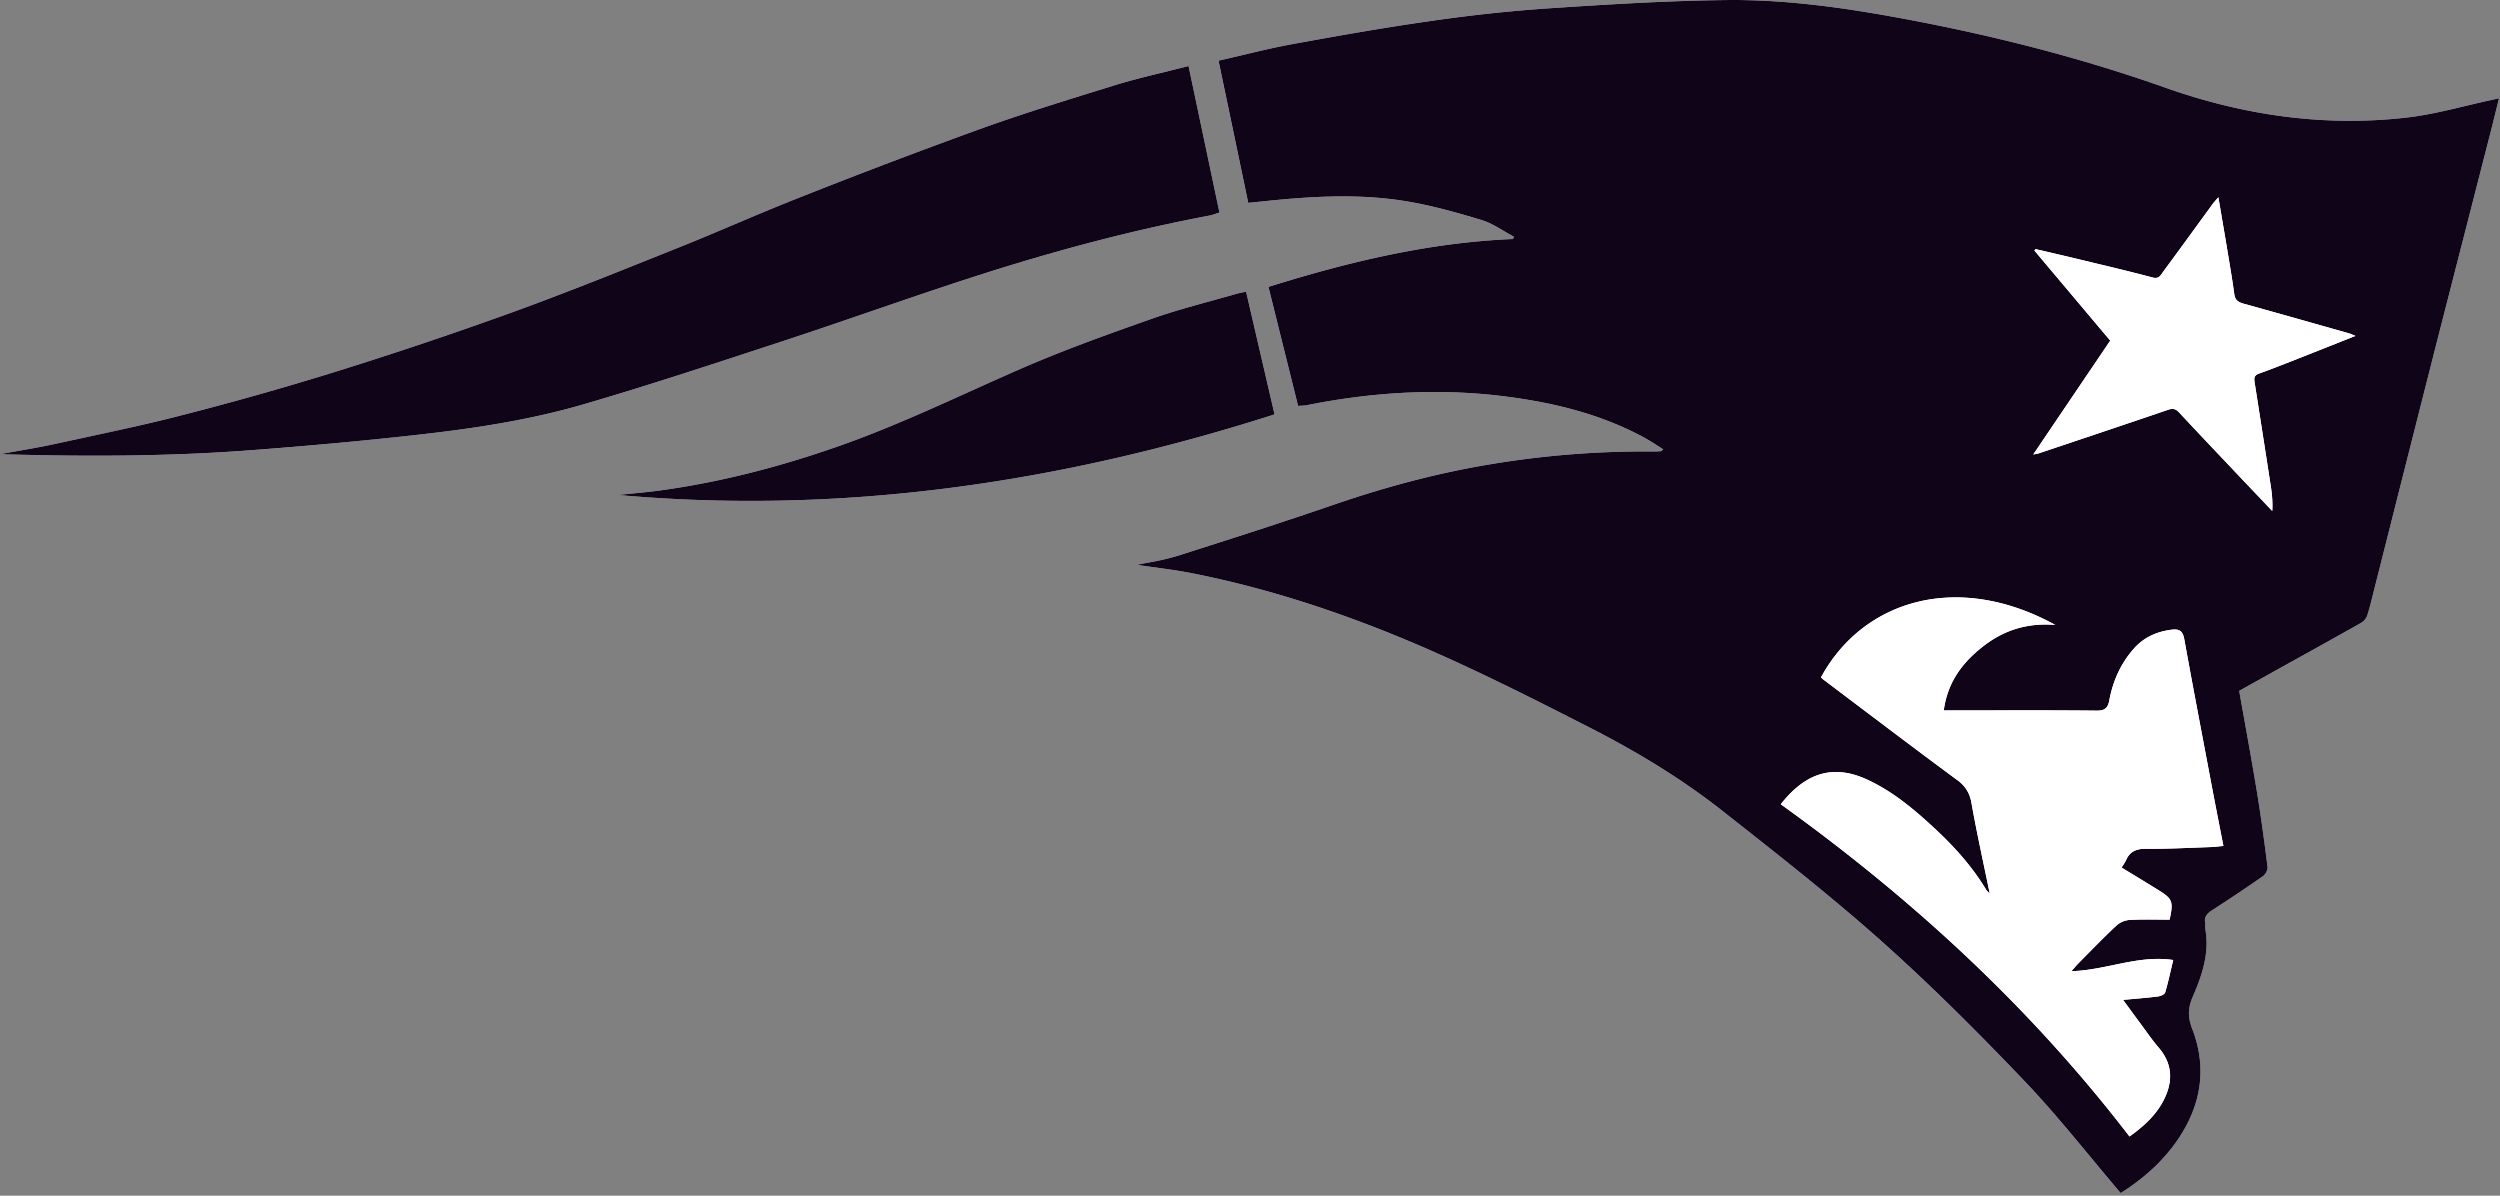
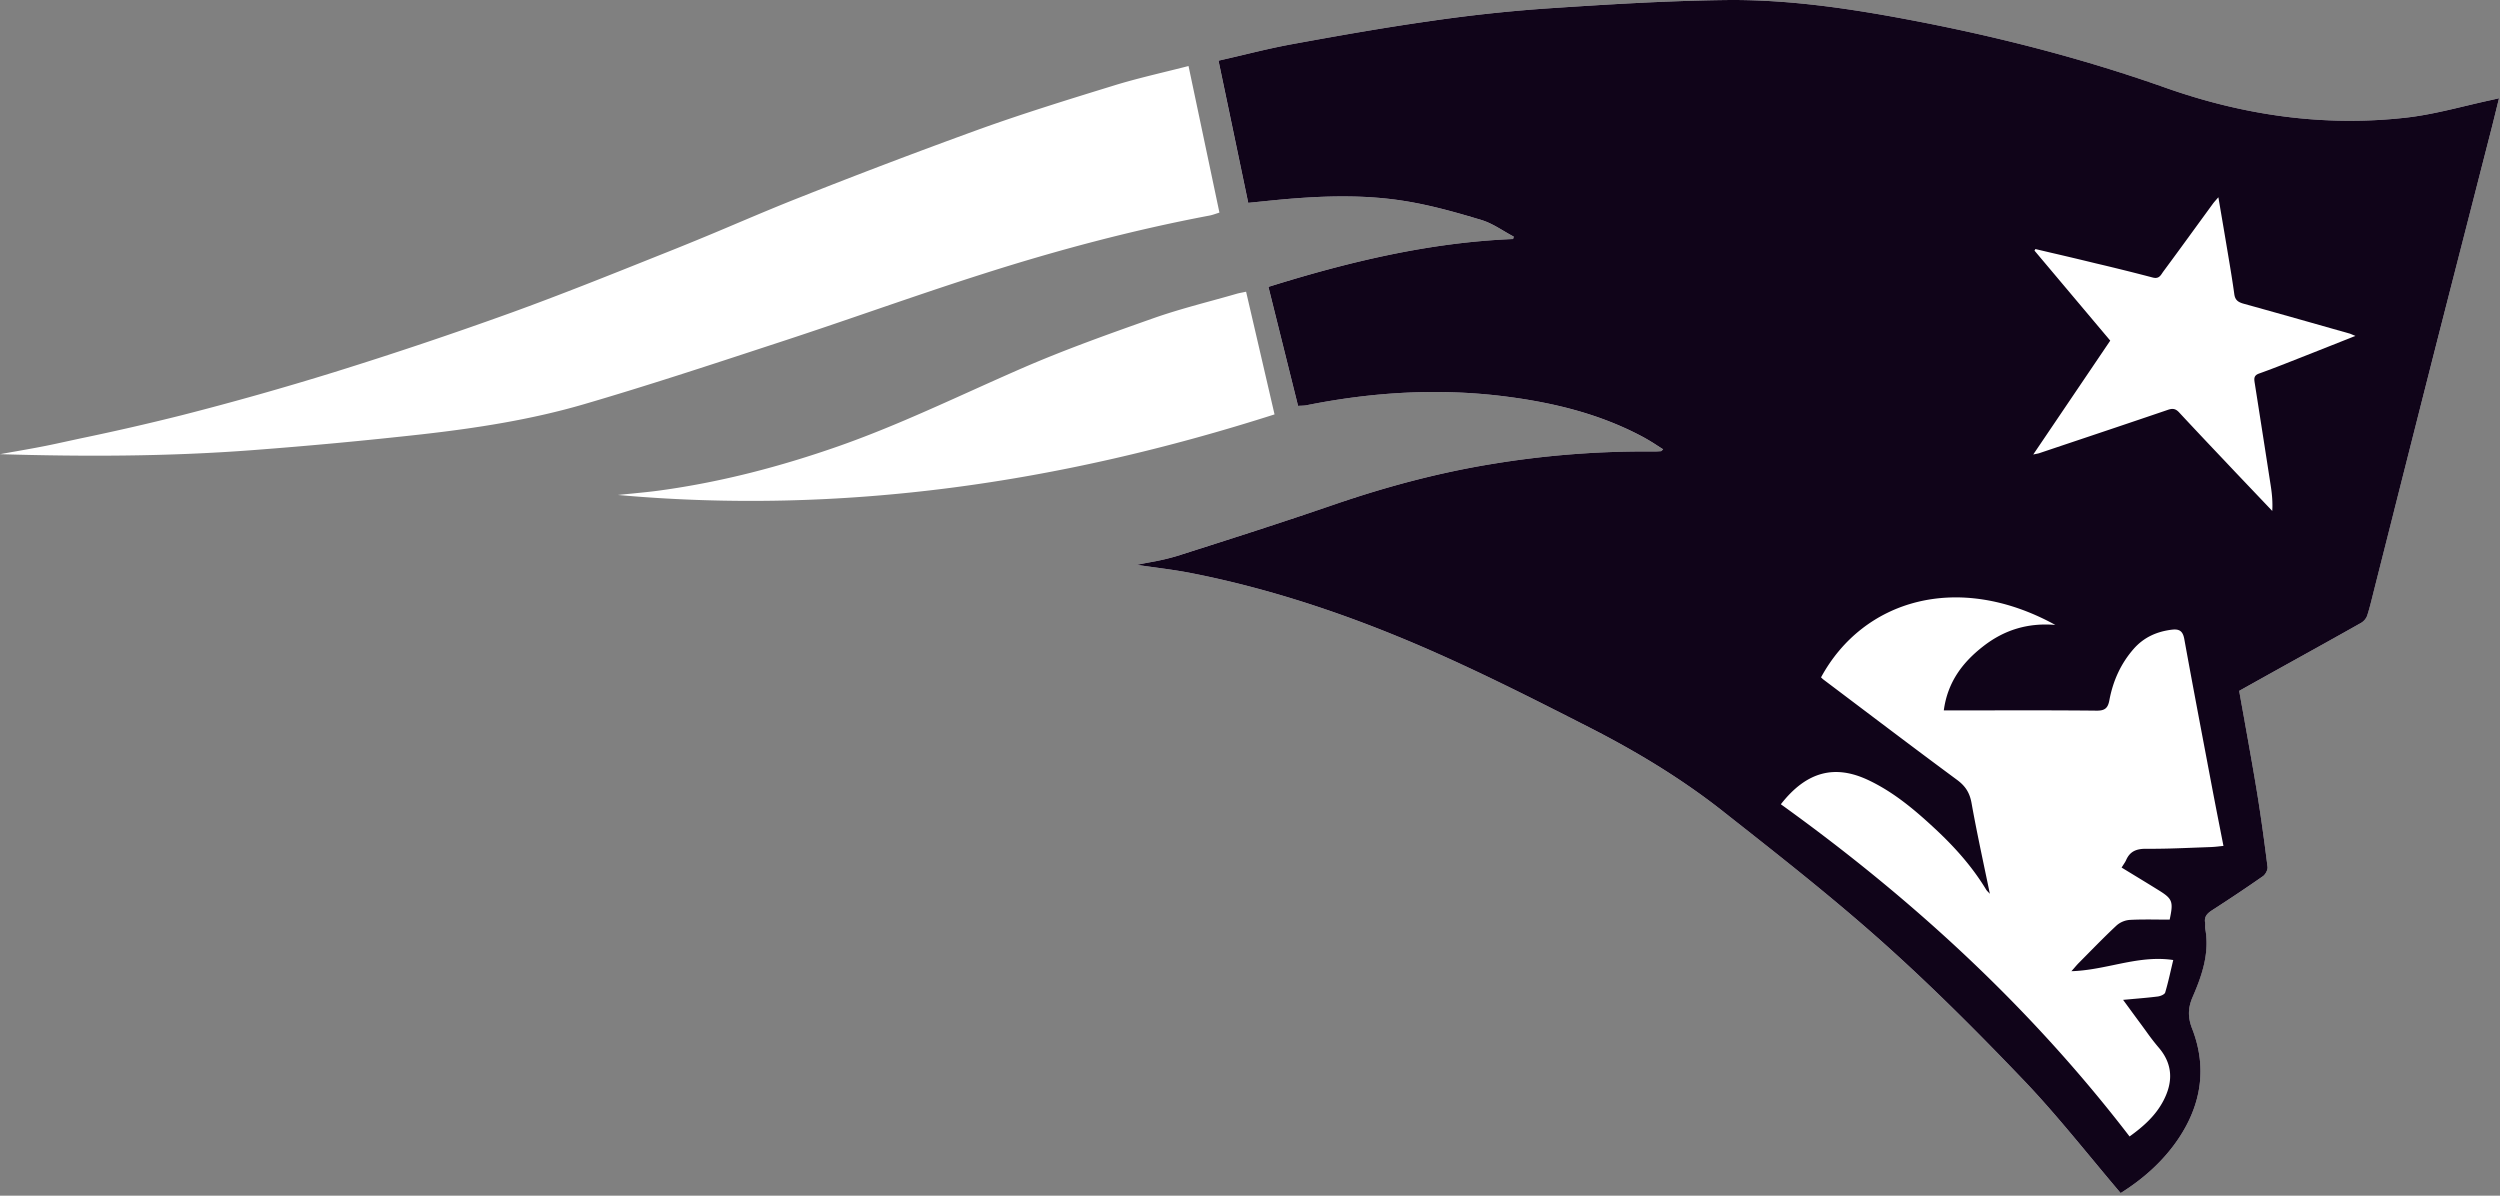
<svg xmlns="http://www.w3.org/2000/svg" width="92" height="44" fill="none">
  <rect width="100%" height="100%" fill="#808080" stroke="none" />
  <path fill-rule="evenodd" clip-rule="evenodd" d="M78.04 43.904c.806-.504 1.564-1.16 2.133-2.012.838-1.256 1.049-2.614.497-4.033-.165-.426-.156-.77.017-1.169.345-.796.626-1.61.466-2.504a.504.504 0 0 1-.002-.11c.001-.038.003-.075-.004-.111-.04-.221.066-.344.243-.458.635-.41 1.264-.828 1.882-1.26.095-.067.186-.237.172-.346-.116-.93-.242-1.86-.395-2.785-.14-.856-.293-1.71-.449-2.574v-.002l-.2-1.116.453-.252.723-.404.76-.422c.846-.47 1.693-.94 2.537-1.416a.537.537 0 0 0 .234-.265c.08-.248.144-.501.206-.754l.056-.223.74-2.928.002-.006a2974.053 2974.053 0 0 1 2.791-10.963l.006-.023c.255-.992.51-1.984.763-2.976.07-.269.135-.539.204-.818l.088-.359-.106.025a5.075 5.075 0 0 1-.138.032c-.329.07-.656.148-.984.226-.722.173-1.445.345-2.177.429-3.039.348-6.009-.086-8.879-1.102-3.111-1.1-6.292-1.909-9.528-2.517-2.198-.413-4.414-.734-6.65-.706-2.231.027-4.463.166-6.69.317a57.5 57.5 0 0 0-4.28.47c-1.669.24-3.33.535-4.989.838-.614.113-1.222.257-1.844.405a73.04 73.04 0 0 1-.858.201l.39 1.867.704 3.365.42-.043c.323-.033.635-.065.947-.092 1.488-.129 2.98-.168 4.454.078.934.155 1.856.415 2.765.69.287.087.553.245.82.402.12.072.241.143.364.208l-.024.088c-3.089.127-6.06.84-9.004 1.76l.723 2.902.369 1.479.115-.006c.07-.003.131-.005.19-.017 2.444-.49 4.898-.64 7.38-.317 1.77.231 3.476.653 5.057 1.51.16.087.315.186.472.287.072.047.145.094.22.14a.857.857 0 0 0-.041.041c-.018.018-.027.028-.037.028a3.28 3.28 0 0 1-.282.012 34.426 34.426 0 0 0-5.95.462c-1.98.323-3.907.84-5.804 1.494-1.921.66-3.857 1.278-5.792 1.893a8.375 8.375 0 0 1-.983.228c-.158.03-.317.06-.479.095.219.032.435.062.649.091.463.064.917.126 1.367.215 3.117.614 6.107 1.65 9.004 2.935 1.905.844 3.766 1.789 5.622 2.736 1.73.882 3.397 1.886 4.926 3.09l.22.173c1.906 1.5 3.815 3.003 5.624 4.617 1.816 1.619 3.541 3.347 5.224 5.107.86.9 1.658 1.86 2.467 2.836.363.438.728.878 1.103 1.317zM43.737 2.43c-.293.075-.585.147-.875.218-.627.155-1.245.306-1.852.493-1.67.514-3.343 1.03-4.988 1.622a241.854 241.854 0 0 0-6.578 2.497c-.797.313-1.586.647-2.375.98a114.404 114.404 0 0 1-2.857 1.174c-1.799.72-3.597 1.44-5.417 2.1a154.462 154.462 0 0 1-6.491 2.18 115.51 115.51 0 0 1-5.59 1.58 91.986 91.986 0 0 1-3.72.853h-.001l-.964.209c-.465.1-.935.184-1.405.267-.208.036-.416.073-.623.111 3.107.093 6.21.086 9.307-.15a175.31 175.31 0 0 0 6.225-.582c2.008-.228 4.013-.538 5.955-1.106 2.287-.668 4.552-1.413 6.817-2.157l.574-.188c1.065-.35 2.126-.713 3.186-1.077 1.367-.468 2.733-.937 4.11-1.375 2.733-.873 5.506-1.612 8.328-2.145.088-.016.173-.045.256-.073l.116-.038-1.077-5.108-.06-.285zm3.166 12.82c-7.867 2.516-15.895 3.707-24.164 2.965.168-.018.336-.035.503-.05.359-.036.717-.07 1.074-.12 2.237-.308 4.408-.877 6.54-1.624 1.659-.582 3.257-1.303 4.856-2.024.635-.286 1.27-.572 1.908-.85 1.572-.683 3.193-1.26 4.81-1.831.702-.248 1.42-.445 2.14-.643.31-.085.622-.17.931-.26.065-.019.13-.032.21-.048l.145-.03.46 1.981.587 2.534z" fill="#fff" />
  <path fill-rule="evenodd" clip-rule="evenodd" d="M78.04 43.904c-.375-.44-.74-.881-1.104-1.32-.809-.974-1.605-1.934-2.465-2.833-1.682-1.76-3.408-3.488-5.223-5.107-1.81-1.614-3.72-3.117-5.626-4.617l-.219-.173c-1.528-1.204-3.195-2.208-4.925-3.09-1.857-.947-3.719-1.892-5.622-2.736-2.898-1.286-5.887-2.321-9.005-2.935-.45-.089-.903-.151-1.367-.215a54.15 54.15 0 0 1-.648-.091c.161-.035.32-.065.479-.095a8.58 8.58 0 0 0 .983-.227c1.935-.616 3.87-1.233 5.791-1.894 1.898-.653 3.825-1.17 5.805-1.494a34.426 34.426 0 0 1 5.95-.462c.093.001.187-.005.281-.012.01 0 .018-.01.034-.026l.045-.043c-.075-.046-.149-.094-.221-.14a7.283 7.283 0 0 0-.471-.287c-1.581-.858-3.288-1.279-5.058-1.51-2.481-.323-4.935-.173-7.379.317-.06.012-.12.014-.19.017a3.61 3.61 0 0 0-.116.006l-1.091-4.38c2.943-.92 5.915-1.634 9.003-1.761l.025-.088a8.708 8.708 0 0 1-.365-.208c-.266-.157-.532-.315-.82-.402-.908-.275-1.83-.535-2.764-.69-1.475-.246-2.968-.207-4.455-.078-.295.026-.59.056-.894.087l-.473.048-.702-3.36-.392-1.872c.29-.066.576-.133.858-.2.622-.149 1.23-.293 1.845-.406 1.658-.303 3.32-.598 4.988-.837a57.5 57.5 0 0 1 4.28-.471c2.228-.15 4.46-.29 6.69-.317 2.236-.028 4.452.293 6.65.706 3.236.608 6.417 1.416 9.528 2.517 2.871 1.016 5.84 1.45 8.88 1.102.732-.084 1.454-.256 2.176-.429.328-.078.656-.156.984-.226l.138-.032.106-.025-.092.373c-.067.274-.132.54-.2.804l-.744 2.904c-.471 1.837-.942 3.673-1.41 5.51-.47 1.85-.938 3.699-1.406 5.549l-.001.006-.74 2.927-.052.208c-.064.258-.128.517-.21.768a.534.534 0 0 1-.235.266c-.843.476-1.69.946-2.537 1.416l-.76.422-.722.403-.453.253c.066.375.133.746.2 1.116v.004c.155.863.308 1.716.449 2.572.152.925.278 1.855.394 2.785.014.11-.077.28-.171.345-.619.433-1.248.851-1.883 1.261-.176.115-.283.237-.242.458.006.035.004.073.003.11a.484.484 0 0 0 .003.11c.16.895-.121 1.71-.466 2.505-.173.398-.183.743-.017 1.169.55 1.419.34 2.777-.498 4.033-.569.851-1.327 1.508-2.133 2.012zM65.535 29.597c4.832 3.473 9.18 7.465 12.833 12.225.522-.375.963-.773 1.246-1.317.36-.69.35-1.35-.183-1.965a8.563 8.563 0 0 1-.447-.58l-.163-.224a99.425 99.425 0 0 1-.482-.656l-.209-.285.377-.034c.317-.028.61-.053.9-.09.099-.013.25-.075.272-.146.085-.287.153-.579.221-.876l.075-.32c-.76-.114-1.476.035-2.197.185-.509.105-1.02.211-1.55.226l.108-.122c.062-.072.115-.133.172-.19l.324-.328c.35-.354.699-.709 1.063-1.048a.835.835 0 0 1 .488-.2c.352-.019.706-.015 1.057-.012l.404.002c.142-.666.106-.764-.405-1.081-.316-.197-.634-.39-.954-.585l-.41-.25.066-.104c.04-.061.075-.113.1-.17.145-.331.39-.42.746-.417.59.005 1.18-.018 1.77-.041h.001l.619-.023a4 4 0 0 0 .296-.026l.15-.016-.133-.679c-.102-.517-.2-1.021-.296-1.527l-.159-.84v-.002c-.288-1.52-.577-3.04-.853-4.564-.054-.297-.184-.379-.464-.344-.553.069-1.027.282-1.399.706-.477.544-.762 1.184-.894 1.889-.053.285-.16.387-.469.384-1.336-.014-2.672-.012-4.008-.01l-1.276.001h-.34c.14-1.047.694-1.771 1.454-2.362.759-.59 1.62-.869 2.65-.784-3.596-1.976-7.078-.917-8.622 1.93l.014.014.013.012c.02.019.04.039.063.056l1.207.911c1.232.93 2.463 1.86 3.705 2.777.311.229.469.475.537.856.14.786.304 1.567.473 2.376.067.317.134.637.201.964a1.686 1.686 0 0 0-.073-.078c-.031-.034-.05-.053-.062-.074-.5-.828-1.134-1.542-1.834-2.198-.768-.718-1.568-1.4-2.533-1.849-1.178-.545-2.222-.337-3.19.903zM81.549 7.359a9.59 9.59 0 0 0 .087-.1l.101.594c.072.42.14.822.207 1.225l.052.31c.08.478.16.956.226 1.437.031.232.158.3.356.355 1.073.297 2.145.601 3.217.905l.654.185c.038.01.074.026.125.048l.105.043-.518.206a414.646 414.646 0 0 1-1.722.681c-.435.172-.87.343-1.31.5-.198.072-.178.196-.156.345l.001.004.073.465c.173 1.104.346 2.209.516 3.314.046.298.076.599.056.927l-.388-.408-.97-1.02-.401-.425c-.56-.59-1.118-1.181-1.672-1.777-.128-.137-.24-.15-.412-.09-1.294.441-2.59.876-3.886 1.31l-.848.285c-.03.01-.062.016-.113.026a7.052 7.052 0 0 0-.106.022l2.834-4.191-1.28-1.52-1.508-1.792c.01-.02.022-.038.034-.058l.603.142a139.649 139.649 0 0 1 1.624.386 84.09 84.09 0 0 1 2.091.52c.205.055.278-.055.35-.164.013-.02.026-.04.04-.058.419-.566.834-1.135 1.248-1.705l.576-.79c.031-.042.066-.082.114-.137z" fill="#100419" />
-   <path d="M43.738 2.43l1.138 5.392c-.121.037-.245.088-.372.112-2.823.533-5.595 1.272-8.33 2.144-2.444.78-4.857 1.652-7.295 2.453-2.456.806-4.911 1.62-7.392 2.345-1.942.568-3.947.878-5.955 1.106-2.07.235-4.147.422-6.225.581-3.097.237-6.2.244-9.307.151.676-.125 1.356-.232 2.028-.378 1.565-.341 3.136-.661 4.686-1.062a115.348 115.348 0 0 0 5.589-1.58 154.125 154.125 0 0 0 6.49-2.18c2.088-.756 4.146-1.591 6.207-2.415 1.488-.595 2.951-1.253 4.443-1.839a242.491 242.491 0 0 1 6.578-2.497c1.645-.592 3.318-1.107 4.988-1.622.888-.273 1.797-.471 2.729-.711zM22.74 18.215c.525-.056 1.053-.097 1.576-.17 2.237-.308 4.409-.877 6.54-1.624 2.317-.812 4.517-1.897 6.763-2.874 1.573-.683 3.193-1.261 4.81-1.831 1.006-.354 2.047-.607 3.072-.903.1-.029.202-.045.355-.079l1.047 4.516c-7.867 2.516-15.894 3.707-24.164 2.965z" fill="#100419" />
-   <path d="M65.533 29.597c.969-1.24 2.013-1.448 3.189-.902.964.447 1.764 1.13 2.533 1.849.7.655 1.334 1.37 1.833 2.198.021.034.054.06.136.151-.239-1.161-.48-2.246-.675-3.34a1.242 1.242 0 0 0-.536-.856c-1.648-1.214-3.277-2.455-4.912-3.688-.033-.024-.061-.055-.09-.081 1.544-2.847 5.026-3.906 8.621-1.93-1.03-.085-1.89.193-2.65.783-.76.592-1.314 1.315-1.454 2.363h.34c1.762 0 3.524-.01 5.285.008.308.003.416-.098.469-.383.131-.706.416-1.346.894-1.889.372-.424.846-.637 1.399-.706.28-.035.41.047.463.344.328 1.804.672 3.604 1.013 5.406.137.724.28 1.445.428 2.206-.163.015-.303.036-.446.041-.796.027-1.592.072-2.389.064-.356-.003-.601.087-.747.418-.038.085-.096.161-.165.274.46.281.914.554 1.364.834.51.317.547.416.404 1.082-.481 0-.972-.017-1.46.01a.83.83 0 0 0-.489.2c-.476.443-.928.914-1.387 1.376-.086.087-.164.182-.279.311 1.28-.034 2.45-.603 3.747-.411-.097.408-.18.807-.296 1.197-.022.07-.174.133-.272.145-.402.05-.808.081-1.277.125.25.342.469.642.69.94.2.27.391.55.61.805.534.616.543 1.275.184 1.965-.284.544-.724.942-1.246 1.317-3.652-4.761-8-8.754-12.832-12.226zM81.635 7.26c.11.644.211 1.23.309 1.818.096.582.199 1.163.277 1.747.031.232.159.3.356.355 1.292.357 2.582.725 3.872 1.09.059.017.115.045.23.09-.68.27-1.308.521-1.938.769-.536.21-1.07.426-1.613.62-.2.071-.178.197-.155.348.197 1.26.395 2.519.589 3.779.046.298.077.599.056.927-.452-.476-.906-.951-1.357-1.429-.693-.732-1.388-1.463-2.074-2.2-.127-.138-.24-.15-.412-.091-1.575.538-3.155 1.065-4.734 1.595-.047.016-.097.021-.219.048l2.834-4.191-2.788-3.312c.01-.02.022-.038.034-.058.565.133 1.131.263 1.695.4.876.212 1.753.416 2.623.649.242.064.3-.103.39-.223.613-.828 1.216-1.663 1.824-2.495.049-.065.106-.124.201-.237z" fill="#fff" />
</svg>